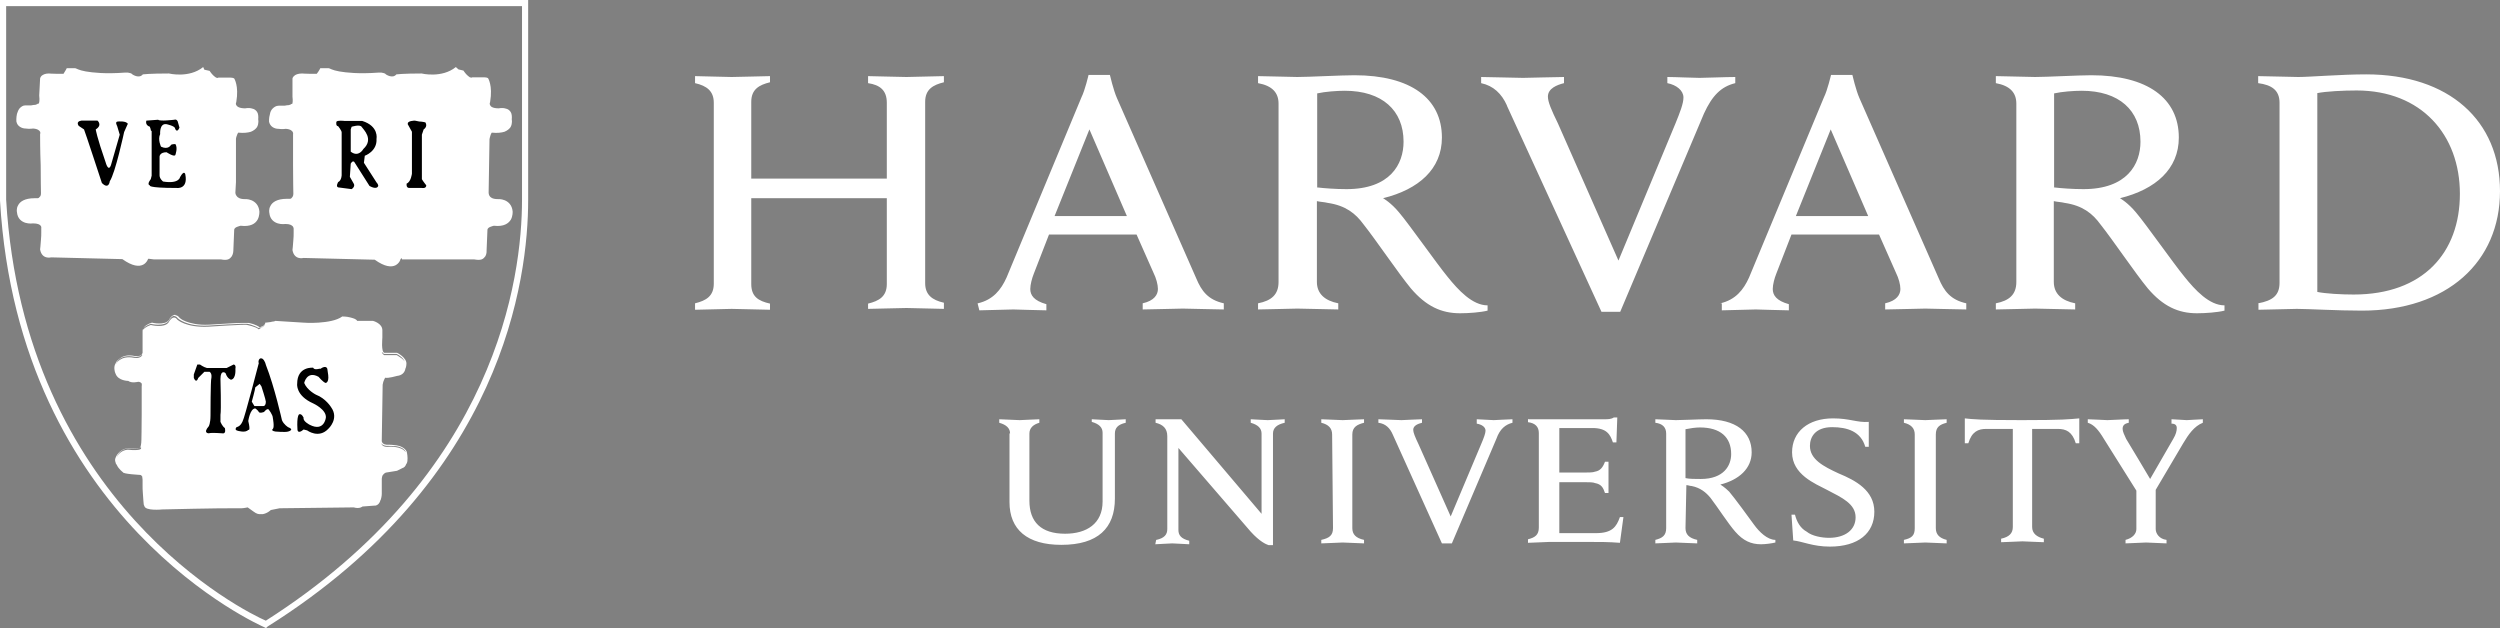
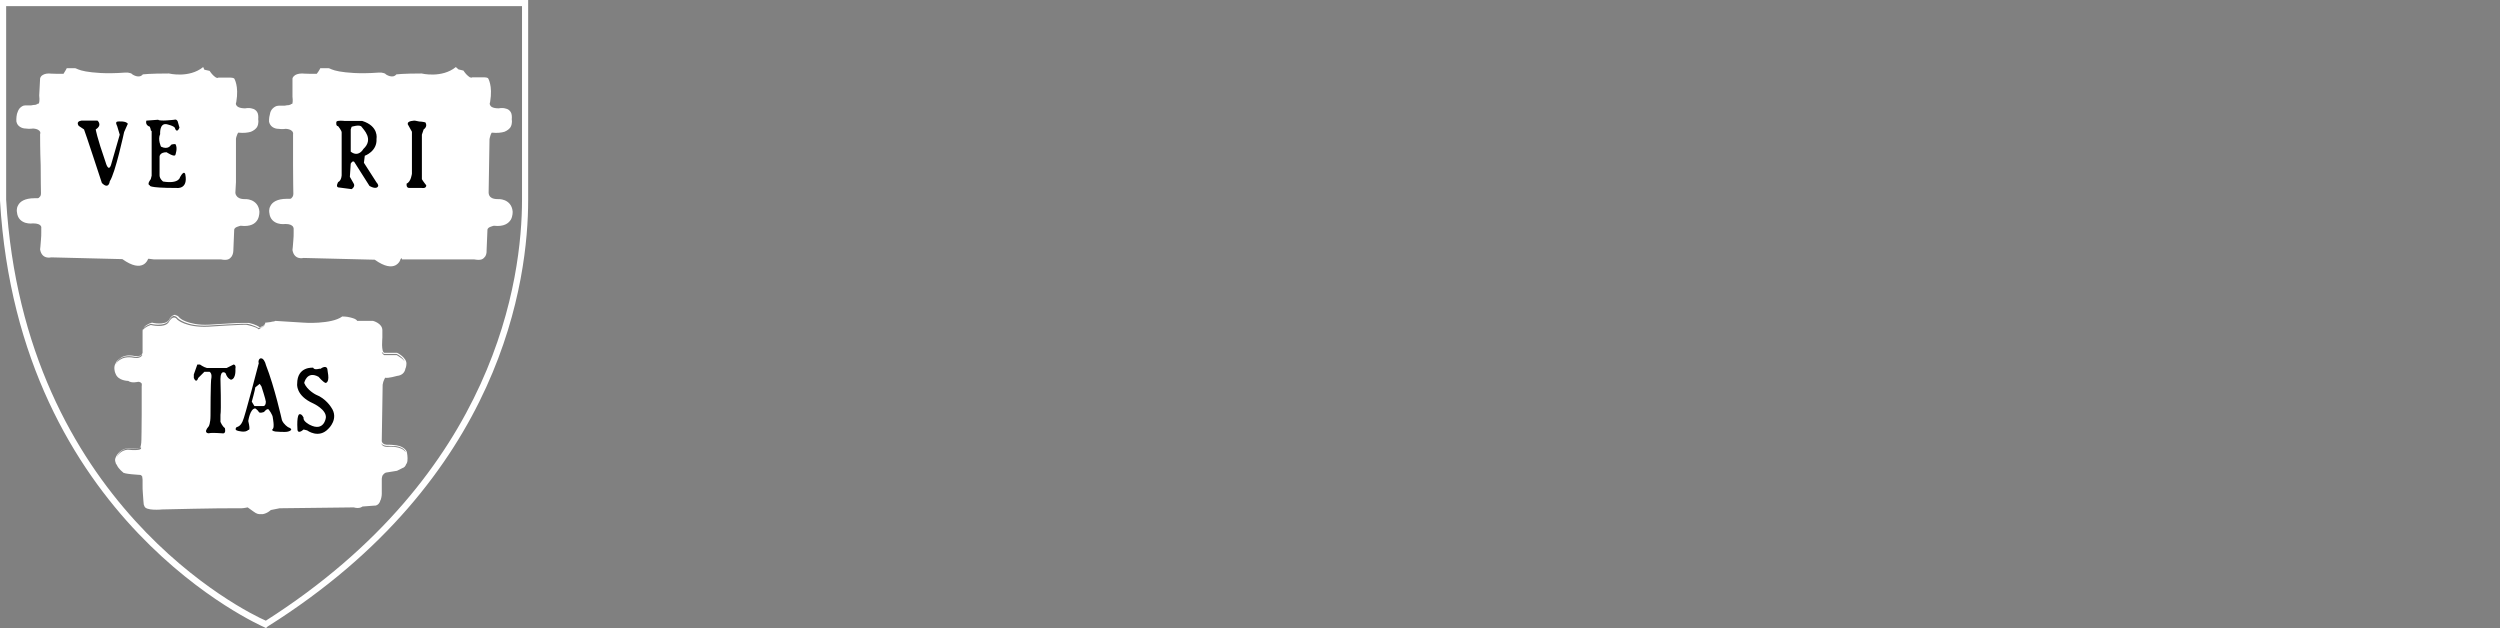
<svg xmlns="http://www.w3.org/2000/svg" id="_图层_1" data-name="图层 1" viewBox="0 0 85.39 21.45">
  <rect x="0" y="0" width="85.39" height="21.45" fill="#808080" stroke="none" />
  <defs>
    <style>
      .cls-1 {
        fill: #fff;
      }
    </style>
  </defs>
-   <path class="cls-1" d="M34.5,14.81c0-.18-.12-.3-.37-.37v-.12c.12,0,.58.03.7.03.09,0,.55-.03.67-.03v.12c-.21.06-.34.18-.34.37v2.29c0,.73.4,1.13,1.22,1.13.73,0,1.28-.34,1.28-1.1v-2.35c0-.18-.12-.3-.37-.37v-.09c.09,0,.46.03.58.03s.49-.03.58-.03v.12c-.27.06-.37.18-.37.37v2.22c0,1.01-.58,1.58-1.83,1.58-1.16,0-1.77-.52-1.77-1.46v-2.35ZM39.5,18.44c.27-.06.37-.18.37-.37v-3.17c0-.27-.15-.4-.4-.46v-.12h.88l2.74,3.23v-2.74c0-.18-.12-.3-.37-.37v-.12c.09,0,.46.03.58.03s.49-.03.58-.03v.12c-.27.06-.4.18-.4.37v3.81h-.15c-.09-.03-.3-.12-.61-.46l-2.47-2.86v2.8c0,.18.09.3.37.37v.12c-.09,0-.46-.03-.58-.03s-.49.03-.58.03l.03-.15ZM61.19,17.58h.12c.06.24.18.46.4.58.18.15.52.21.76.21.55,0,.91-.27.91-.7,0-.46-.46-.67-.98-.94-.4-.21-1.19-.52-1.19-1.28,0-.7.55-1.16,1.4-1.16.58,0,.82.15,1.22.12v.85h-.12c-.15-.52-.61-.67-1.13-.67-.58,0-.76.34-.76.64,0,.46.46.7.98.94.58.24,1.22.58,1.22,1.31s-.55,1.19-1.52,1.19c-.58,0-.94-.18-1.25-.21l-.06-.88ZM72.99,16.79l-1.13-1.8c-.18-.3-.34-.49-.55-.55v-.12c.15,0,.58.03.67.03.12,0,.55-.03.73-.03v.12c-.15.03-.21.09-.21.21,0,.09.06.21.12.34.06.09.82,1.37.82,1.37l.79-1.37c.09-.15.12-.27.12-.37s-.06-.15-.18-.15v-.15c.12,0,.43.03.52.03s.43-.03.55-.03v.12c-.3.12-.49.4-.67.7l-1.01,1.71M73.63,16.64v1.43c0,.15.12.34.37.37v.12c-.12,0-.58-.03-.7-.03s-.55.03-.7.03v-.12c.24-.06.37-.21.37-.37v-1.37M52.2,14.32h2.62c.09,0,.21,0,.3-.06h.12l-.03.85h-.12c-.09-.27-.21-.49-.7-.49h-1.13v1.52h.88c.12,0,.27,0,.34-.03.18-.03.27-.15.34-.34h.12v1.07h-.12c-.06-.18-.12-.3-.34-.34-.06-.03-.21-.03-.34-.03h-.88v1.74h1.25c.55,0,.7-.21.82-.55h.12l-.12.88c-.4-.03-.64-.03-1.1-.03h-1.31c-.12,0-.58.03-.73.03v-.12c.24-.06.37-.15.37-.4v-3.23c0-.21-.12-.34-.37-.37v-.12ZM45.5,14.84c0-.21-.12-.34-.37-.4v-.12c.15,0,.58.03.73.03.12,0,.58-.03.73-.03v.12c-.24.06-.4.15-.4.4v3.2c0,.21.12.34.4.4v.12c-.15,0-.58-.03-.73-.03-.12,0-.58.03-.73.03v-.12c.27-.06.4-.15.4-.4l-.03-3.2ZM65.4,14.84c0-.21-.12-.34-.37-.4v-.12c.15,0,.61.03.73.03s.58-.03.73-.03v.12c-.24.06-.37.15-.37.4v3.2c0,.21.12.34.37.4v.12c-.15,0-.58-.03-.73-.03-.12,0-.58.03-.73.03v-.12c.27-.06.37-.15.37-.4v-3.2ZM69.06,14.35c-1.43,0-1.68-.03-1.95-.06v.85h.12c.12-.4.34-.49.61-.49h.91v3.35c0,.21-.12.34-.4.4v.12c.15,0,.61-.03.73-.03s.58.03.73.03v-.12c-.24-.06-.4-.18-.4-.4v-3.35h.88c.27,0,.49.09.61.49h.12v-.85c-.34.03-.55.06-1.98.06h0ZM57.57,18.04c0,.21.12.34.4.4v.12c-.15,0-.61-.03-.73-.03s-.55.03-.7.03v-.12c.24-.06.37-.15.37-.4v-3.23c0-.21-.12-.34-.37-.37v-.12c.15,0,.58.03.7.03.21,0,.79-.03,1.04-.03,1.01,0,1.55.43,1.55,1.13,0,.55-.43.94-1.07,1.1,0,0,.15.09.3.24.18.21.67.88.85,1.13s.46.52.73.52v.09c-.12.03-.34.06-.49.06-.34,0-.61-.12-.88-.43-.24-.27-.61-.85-.85-1.16-.15-.18-.34-.34-.64-.4-.06,0-.12-.03-.18-.03l-.03,1.46ZM57.57,16.33c.12.03.34.03.52.03.79,0,1.04-.46,1.04-.85,0-.58-.37-.91-1.07-.91-.15,0-.34.03-.49.06v1.68ZM47.57,14.84c-.09-.21-.24-.37-.49-.4v-.12c.15,0,.67.03.79.03.09,0,.55-.03.7-.03v.12c-.12.03-.3.09-.3.24,0,.09.06.24.18.49l1.1,2.47,1.04-2.47c.09-.21.15-.37.15-.46,0-.12-.12-.21-.3-.24v-.15c.12,0,.46.03.58.03.09,0,.49-.03.64-.03v.12c-.24.06-.43.21-.55.55l-1.52,3.57h-.34l-1.68-3.72ZM51.47,3.6c-.18-.4-.46-.67-.88-.76v-.21c.27,0,1.22.03,1.43.03.18,0,1.1-.03,1.4-.03v.21c-.24.06-.55.18-.55.46,0,.18.12.46.34.91l2.07,4.69,1.95-4.69c.15-.37.27-.67.27-.88,0-.24-.24-.43-.55-.49v-.21c.27,0,.88.03,1.1.03.18,0,.91-.03,1.22-.03v.21c-.49.12-.79.43-1.07,1.04l-2.86,6.77h-.64l-3.23-7.04ZM23.74,10.36c.37-.09.64-.24.64-.67V3.51c0-.4-.24-.58-.64-.67v-.24c.18,0,1.04.03,1.25.03.24,0,1.13-.03,1.31-.03v.21c-.37.09-.64.24-.64.67v2.62h4.63v-2.59c0-.43-.24-.61-.64-.67v-.24c.18,0,1.07.03,1.31.03.21,0,1.07-.03,1.28-.03v.21c-.37.09-.64.24-.64.67v6.19c0,.4.24.58.64.67v.21c-.18,0-1.07-.03-1.28-.03-.24,0-1.1.03-1.31.03v-.18c.37-.09.64-.24.64-.67v-2.93h-4.63v2.93c0,.43.24.58.64.67v.21c-.18,0-1.1-.03-1.31-.03s-1.04.03-1.25.03v-.21ZM77.13,10.36c.49-.09.73-.27.73-.7V3.51c0-.43-.27-.61-.73-.67v-.24c.27,0,1.13.03,1.37.03.4,0,1.46-.09,2.32-.09,2.83,0,4.57,1.58,4.57,3.99s-1.8,4.08-4.72,4.08c-.85,0-1.83-.06-2.22-.06-.24,0-1.04.03-1.31.03v-.21ZM79.14,9.97c.3.06.82.09,1.25.09,2.38,0,3.63-1.43,3.63-3.44s-1.31-3.53-3.53-3.53c-.46,0-1.04.03-1.34.09v6.8ZM44.98,9.63c0,.4.27.64.73.73v.21c-.27,0-1.13-.03-1.4-.03-.21,0-1.07.03-1.34.03v-.21c.46-.09.7-.3.7-.73V3.54c0-.37-.21-.61-.7-.7v-.24c.27,0,1.1.03,1.34.03.4,0,1.49-.06,1.95-.06,1.92,0,2.99.79,2.99,2.13,0,1.07-.79,1.77-2.01,2.07,0,0,.27.15.55.49.34.4,1.28,1.74,1.65,2.19.37.46.85.98,1.37.98v.18c-.24.06-.64.09-.94.09-.64,0-1.16-.24-1.68-.85-.43-.52-1.19-1.65-1.62-2.19-.27-.37-.61-.64-1.22-.73-.12-.03-.24-.03-.37-.06v2.77ZM44.98,6.4c.24.03.64.06,1.01.06,1.49,0,1.95-.85,1.95-1.62,0-1.07-.73-1.74-2.01-1.74-.27,0-.67.03-.94.09v3.2ZM70.15,9.63c0,.4.27.64.73.73v.21c-.27,0-1.13-.03-1.37-.03-.21,0-1.07.03-1.34.03v-.21c.46-.09.7-.3.7-.73V3.54c0-.37-.21-.61-.7-.7v-.24c.27,0,1.1.03,1.34.03.4,0,1.49-.06,1.92-.06,1.92,0,2.99.79,2.99,2.13,0,1.07-.79,1.77-2.01,2.07,0,0,.27.15.55.49.34.4,1.28,1.74,1.65,2.19.37.46.85.98,1.37.98v.18c-.24.06-.64.09-.94.09-.64,0-1.16-.24-1.68-.85-.43-.52-1.19-1.65-1.62-2.19-.27-.37-.61-.64-1.22-.73-.12-.03-.24-.03-.37-.06v2.77ZM70.15,6.4c.24.03.64.06,1.01.06,1.49,0,1.95-.85,1.95-1.62,0-1.07-.73-1.74-2.01-1.74-.27,0-.67.03-.94.09v3.2ZM33.4,10.36c.52-.12.79-.46.98-.88l2.56-6.16c.12-.24.24-.76.24-.76h.73s.12.52.24.79l2.71,6.16c.18.43.4.73.94.85v.21c-.3,0-1.19-.03-1.4-.03s-1.07.03-1.37.03v-.21c.4-.09.52-.3.52-.49,0-.15-.06-.37-.15-.55l-.58-1.31h-2.99l-.52,1.34c-.06.15-.12.37-.12.52,0,.21.12.4.55.52v.21c-.27,0-.98-.03-1.13-.03l-1.16.03-.06-.24ZM38.49,7.38l-1.28-2.96-1.19,2.96h2.47ZM58.76,10.36c.52-.12.79-.46.98-.88l2.56-6.16c.12-.24.24-.76.24-.76h.73s.12.52.24.79l2.71,6.16c.18.43.4.73.94.85v.21c-.3,0-1.19-.03-1.4-.03s-1.07.03-1.37.03v-.21c.4-.09.52-.3.52-.49,0-.15-.06-.37-.15-.55l-.58-1.31h-2.99l-.52,1.34c-.06.15-.12.37-.12.52,0,.21.12.4.55.52v.21c-.27,0-.98-.03-1.13-.03l-1.16.03v-.24h-.06ZM63.81,7.38l-1.28-2.96-1.19,2.96h2.47Z" />
  <path class="cls-1" d="M5.98,10.75s-.08.02-.11.05c-.06.05-.1.13-.1.13-.07.1-.21.12-.34.12-.13,0-.24-.03-.24-.03h0s0,0,0,0c-.19.06-.27.14-.3.21-.02.03-.02.07-.02.09,0,.02,0,.03,0,.03v.7s-.02.06-.05.08c-.03.02-.06.03-.09.03-.07,0-.13,0-.13,0h0c-.23-.05-.4,0-.5.08-.1.07-.14.14-.14.15-.1.14-.03.33-.03.33h0s.01.03.02.05c0,0,0,0,0,0,.09.24.43.24.43.24.12.09.34.03.34.03.06,0,.1.03.12.06.01.04,0,.09,0,.09h0s0,.01,0,.01c0,0,0,.05,0,.11,0,.06,0,.13,0,.22,0,.18,0,.4,0,.62,0,.44-.01.87-.01.87,0,.15-.03.24-.03.24h0s0,.02-.01.03c0,0-.02.01-.04.02-.04.01-.09.01-.15.01-.11,0-.23-.01-.23-.01h0s0,0,0,0c-.32.03-.42.32-.42.32h0c-.03.06-.02.12,0,.17,0,.03.02.05.04.08.06.14.21.25.21.25,0,.06.58.09.58.09.04,0,.06.03.08.06,0,0,0,.01,0,.02.01.05.01.1.01.1,0,.02,0,.03,0,.06,0,.03,0,.07,0,.11,0,.08,0,.18.01.28.01.19.03.38.03.38h0s.01.04.02.05c0,0,0,0,0,0,.03.18.61.12.61.12,0,0,2.03-.05,2.58-.04.08,0,.13,0,.13,0,.06,0,.21-.03.21-.03l.21.15c.09.07.17.09.26.08.02,0,.03,0,.05,0,.16-.03.27-.14.27-.14l.3-.06c.06,0,2.53-.03,2.53-.03.21.06.3-.03.3-.03l.4-.03s.03,0,.04,0c.1-.02.15-.1.17-.17,0-.02.02-.03.02-.05.03-.09.03-.18.03-.18v-.52s.01-.07.02-.1c.06-.1.13-.11.13-.11l.37-.06.18-.09c.07-.02.11-.07.13-.13,0,0,.01-.02.02-.03.03-.05.03-.12.03-.18,0-.12-.03-.23-.03-.23h0s0,0,0,0c-.07-.13-.22-.19-.35-.21-.13-.02-.25-.02-.25-.02h0c-.15.01-.2-.03-.23-.07-.03-.04-.02-.09-.02-.09h0s.03-1.89.03-1.89c.01-.07.03-.13.05-.17.02-.05.04-.07.04-.07.09.03.4-.06.4-.06.18-.02.25-.12.28-.21,0,0,0-.01,0-.02.04-.08.04-.16.04-.16.02-.12-.07-.22-.15-.29-.08-.07-.17-.11-.17-.11h0s-.43,0-.43,0c-.01,0-.02,0-.03-.02-.01-.01-.02-.03-.03-.06-.01-.05-.02-.12-.02-.18,0-.13.01-.26.01-.26h0v-.25c0-.12-.08-.2-.16-.25s-.16-.07-.16-.07h0s-.54,0-.54,0c-.01-.02-.03-.04-.05-.05-.03-.02-.06-.03-.09-.04-.06-.02-.11-.03-.11-.03-.1-.03-.25-.03-.25-.03h-.01c-.19.14-.52.19-.81.21-.28.02-.52,0-.52,0l-.96-.06h0s0,0-.01.01c0,0-.02,0-.04.01-.03,0-.07.01-.11.02-.08.01-.16.02-.16.02h-.02s0,.02,0,.02c-.03.08-.11.11-.11.11l-.08.03c-.06-.05-.14-.08-.22-.11-.09-.03-.16-.04-.16-.04,0,0,0,0,0,0,0,0,0,0,0,0,0,0,0,0-.02,0-.01,0-.03,0-.05,0-.04,0-.09,0-.16,0-.13,0-.29.01-.46.02-.33.02-.66.04-.66.04-.38.02-.63-.05-.79-.11-.16-.06-.22-.13-.22-.13-.04-.05-.08-.08-.13-.08h0ZM5.98,10.8s.06.02.09.07h0s0,0,0,0c0,0,.07.07.24.14.17.07.43.13.81.11h0s.33-.02.66-.04c.17,0,.33-.02.46-.02.06,0,.12,0,.16,0,.02,0,.03,0,.04,0,0,0,0,0,0,0h0s0,0,0,0c0,0,.08.01.16.04.09.03.18.07.22.1h.01s.11-.02.11-.02c0,0,.07-.04.11-.1-.03.08-.12.11-.12.11l-.09.06c-.09-.09-.4-.15-.4-.15-.03-.03-1.34.06-1.34.06-.76.03-1.04-.24-1.04-.24-.15-.21-.3.09-.3.09-.15.21-.61.09-.61.09-.17.06-.24.13-.28.18,0-.01,0-.02.01-.04.03-.05.1-.12.27-.18,0,0,.11.03.24.03.14,0,.3-.02.38-.14h0s0,0,0,0c0,0,.04-.07.09-.12.03-.02.05-.04.08-.04h0ZM11.71,10.84s.15,0,.23.03h0s0,0,0,0c0,0,.05,0,.11.03.03,0,.06.02.08.03,0,0,0,0,0,0-.07-.05-.19-.06-.19-.06-.09-.03-.24-.03-.24-.03-.4.27-1.34.21-1.34.21l-.94-.06s-.32.06-.33.06c0,0,0,0,0,0,0,0,.07,0,.15-.02.04,0,.08-.01.12-.02.02,0,.03,0,.04-.01,0,0,.01,0,.02,0l.94.06s.24.02.53,0c.28-.02.62-.07.82-.21h0ZM12.19,11h.55s.05.02.1.04c-.05-.03-.09-.04-.09-.04h-.55s0,0,0,0h0ZM12.84,11.04s.02.01.04.02c0,0,0,0,.01,0-.02-.01-.03-.02-.05-.03h0ZM13.06,12.03s0,.01.01.02c.02.02.04.04.06.04h0s.42,0,.42,0c0,0,.08.04.15.1.05.04.1.1.12.16-.05-.09-.16-.15-.22-.19-.03-.02-.05-.03-.05-.03h-.43s-.06-.04-.08-.1h0ZM4.86,12.13c-.08.14-.29.09-.29.09-.46-.09-.61.21-.61.21,0,0,0,.01-.01.02,0-.02.02-.04.03-.06h0s.03-.07.12-.14c.09-.06.23-.11.46-.07,0,0,.07.02.15,0,.04,0,.08-.01.11-.04.01,0,.02-.02.03-.03h0ZM13.02,15.14c.04.06.12.1.27.09,0,0,.11,0,.24.01.13.02.26.07.32.18,0,0,0,.02,0,.02-.14-.21-.56-.18-.56-.18-.2.02-.25-.06-.27-.12h0ZM4.82,15.29s0,.01,0,.01c0,.02,0,.03-.02.04-.01,0-.03.02-.05.02-.13.03-.39,0-.39,0-.22.02-.33.17-.37.25,0,0,.08-.26.37-.29,0,0,.11.01.23.01.06,0,.12,0,.16-.02.02,0,.04-.01.06-.03,0,0,0,0,0,0h0ZM6.94,2.29h0c-.48.39-1.17.22-1.17.22h0s0,0,0,0c-.67,0-.89.03-.89.03h0s0,0,0,0c-.07.08-.15.08-.23.06-.07-.02-.13-.06-.13-.06-.01-.02-.04-.03-.06-.04-.03,0-.06-.02-.09-.02-.06,0-.11,0-.11,0h0c-.67.05-1.09,0-1.33-.04-.12-.02-.21-.05-.26-.07-.05-.02-.07-.03-.07-.03h0s-.02-.01-.03-.01c-.01,0-.02,0-.04,0-.03,0-.06,0-.1,0-.07,0-.13,0-.13,0h-.02c-.03.07-.11.18-.11.19,0,0-.01,0-.03,0-.02,0-.04,0-.06,0-.05,0-.11,0-.17,0-.12,0-.24-.01-.24-.01h0s0,0,0,0c-.13,0-.2.04-.25.08-.04.04-.05.09-.05.09h0s-.03.58-.03.58h0c.02.18,0,.26-.02.28,0,0,0,0,0,0h-.02s-.01,0-.01,0c0,.01-.04.03-.08.04-.04,0-.1.01-.15.02-.1,0-.2,0-.2,0h0s0,0,0,0c-.08,0-.14.05-.19.1-.04.05-.07.12-.09.19-.03.13-.02.26-.02.26h0c.02.09.06.14.12.18.06.04.13.06.2.06.13.02.25,0,.25,0h0c.16.01.22.07.24.11.02.04,0,.08,0,.08h0c0,.07,0,.57.02,1.06,0,.49.01.95.01.96,0,.07-.02.11-.05.13-.02.03-.04.04-.07.04-.05,0-.1,0-.1,0h0s0,0,0,0c-.34,0-.5.12-.56.24-.07.12-.04.24-.04.24.02.22.16.32.29.36.13.04.26.02.26.02h0c.16,0,.23.04.26.08.03.04.02.07.02.07h0s0,.02,0,.02c0,0,0,.02,0,.04,0,.02,0,.05,0,.09,0,.07,0,.16-.01.25-.01.17-.03.34-.03.34h0s0,0,0,0c.03.18.13.25.22.27.08.02.15,0,.16,0h0l2.43.06c.35.25.57.26.71.19.13-.07.16-.18.17-.2h.04s.08.01.16.02c.08,0,.18,0,.3,0,.23,0,.53,0,.82,0,.29,0,.58,0,.79,0,.22,0,.36,0,.38,0h0c.1.02.18.02.24,0,.06-.02.1-.07.13-.11.05-.09.05-.18.05-.18h0s.03-.73.03-.73c.01-.05.06-.08.12-.1.05-.02.1-.03.1-.03.34.04.5-.07.58-.21.07-.13.06-.28.06-.28h0c-.02-.22-.15-.33-.27-.38-.12-.05-.24-.04-.24-.04h0c-.16,0-.24-.06-.27-.11-.04-.05-.04-.11-.04-.11h0c0-.05.01-.18.02-.36,0-.18,0-.4,0-.62,0-.43,0-.85,0-.85,0-.04.02-.1.04-.15.02-.04.03-.07.04-.07.19.02.33,0,.43-.03.1-.04.17-.1.21-.16.07-.13.04-.26.04-.26.01-.11,0-.2-.04-.26-.04-.06-.1-.1-.16-.11-.12-.04-.24-.01-.24-.01-.21,0-.28-.06-.31-.11-.03-.05,0-.1,0-.1h0s0,0,0,0c.05-.29.03-.49,0-.62-.03-.13-.07-.19-.07-.19h0s0,0,0,0c-.03-.02-.08-.03-.13-.03-.05,0-.12,0-.18,0-.12,0-.23,0-.23,0h0s0,0,0,0c-.02.02-.05.01-.08,0-.03-.02-.07-.05-.1-.08-.07-.07-.12-.15-.12-.15h0s-.18-.04-.18-.04ZM15.57,2.29h0c-.48.39-1.17.22-1.17.22h0s0,0,0,0c-.64,0-.86.03-.86.03h0s0,0,0,0c-.07.08-.15.08-.23.06-.07-.02-.13-.06-.13-.06-.01-.02-.04-.03-.06-.04-.03,0-.06-.02-.09-.02-.06,0-.11,0-.11,0h0c-.67.05-1.09,0-1.33-.04-.12-.02-.21-.05-.26-.07-.05-.02-.07-.03-.07-.03h0s-.02-.01-.03-.01c-.01,0-.02,0-.04,0-.03,0-.06,0-.1,0-.07,0-.13,0-.13,0h-.02c-.03.07-.11.18-.12.19,0,0-.01,0-.03,0-.02,0-.04,0-.06,0-.05,0-.11,0-.17,0-.12,0-.24-.01-.24-.01h0s0,0,0,0c-.14,0-.23.04-.27.08-.05.04-.06.09-.06.09v.62c.02.17,0,.23-.01.25,0,0,0,0,0,0,0,0,0,0,0,0h-.02s-.01,0-.01,0c0,.01-.04.03-.08.04-.04,0-.1.01-.15.02-.1,0-.2,0-.2,0h0s0,0,0,0c-.09,0-.16.05-.21.1-.05.05-.08.12-.09.19-.04.13-.03.26-.03.26h0s0,0,0,0c.02.08.06.14.12.18.06.04.13.06.2.06.13.02.25,0,.25,0h0c.16.01.22.07.24.11.02.04.01.08.01.08h0s0,.06,0,.13c0,.06,0,.15,0,.25,0,.19,0,.44,0,.69,0,.49.01.95.01.96,0,.07-.03.11-.05.13-.02.03-.04.04-.07.04-.05,0-.1,0-.1,0h0s0,0,0,0c-.34,0-.5.12-.56.24-.07.12-.04.24-.04.24.02.22.16.32.29.36.13.04.26.02.26.02h0c.15,0,.21.04.25.08.03.04.03.08.03.08h0s0,.01,0,.01c0,0,0,.02,0,.04,0,.02,0,.05,0,.09,0,.07,0,.16-.01.25-.01.17-.03.34-.03.34h0s0,0,0,0c.03.18.13.25.22.27.08.02.15,0,.16,0h0l2.43.06c.35.25.57.26.71.19.13-.07.17-.19.17-.21h0s.03-.03.05-.03c0,0,0,0,0,0,0,0,0,0,0,.01v.03s.02,0,.02,0c.03,0,.08,0,.16,0,.08,0,.18,0,.3,0,.23,0,.53,0,.82,0,.29,0,.58,0,.79,0,.22,0,.37,0,.38,0,.11.02.19.02.25,0,.06-.02.1-.07.13-.11.05-.09.04-.19.04-.19h0s.03-.72.03-.72c.01-.05.06-.08.12-.1.05-.02.1-.03.1-.03.34.04.5-.08.58-.21.07-.13.06-.27.06-.28h0c-.02-.22-.15-.33-.27-.38-.12-.05-.24-.04-.24-.04h0c-.18,0-.25-.06-.28-.11-.03-.05-.03-.11-.03-.11h0c0-.18.03-1.83.03-1.83h0s.02-.1.04-.15c.02-.04.03-.07.04-.07.19.02.33,0,.43-.03.1-.04.17-.1.21-.16.07-.13.04-.26.04-.26.01-.11,0-.2-.04-.26-.04-.06-.1-.1-.16-.11-.12-.04-.24-.01-.24-.01-.21,0-.28-.06-.3-.11-.03-.05,0-.1,0-.1h0c.05-.3.03-.5,0-.63-.03-.13-.07-.19-.07-.19h0s0,0,0,0c-.03-.02-.08-.03-.13-.03-.05,0-.12,0-.18,0-.12,0-.23,0-.23,0h0s0,0,0,0c-.02.02-.04.01-.08,0-.03-.02-.07-.05-.1-.08-.07-.07-.12-.15-.12-.15h0s-.17-.04-.17-.04Z" />
  <path class="cls-1" d="M9.08,21.45l-.06-.03c-.06-.03-8.38-3.63-9.02-14.57V0h18.04v6.83c0,2.68-.85,9.51-8.9,14.57l-.06.06ZM.21.21v6.61c.61,10.36,8.17,14.08,8.87,14.38,7.89-5.03,8.75-11.73,8.75-14.38V.21H.21Z" />
  <path d="M4.36,4.24l-.12.27s-.3,1.4-.49,1.68c0,0-.03.3-.27.06,0,0-.58-1.77-.61-1.83l-.18-.12s-.12-.15.09-.18h.55s.18.15-.06.3c0,0,.03.24.34,1.13,0,0,.09.34.18.09l.3-1.04-.09-.3s-.09-.15.03-.15c0,0,.3-.03.34.09M5.18,4.48v1.52l-.03.12s-.15.18-.03.21c0,0-.12.09.91.09,0,0,.4.06.3-.46,0,0-.03-.18-.18.09,0,0-.03.24-.58.15,0,0-.12-.09-.12-.21v-.64s0-.15.24-.15c0,0,.27.18.3.09,0,0,.09-.24,0-.37,0,0-.12,0-.15.03,0,0-.09.18-.34.06,0,0-.12-.24-.03-.43,0,0-.03-.37.21-.34,0,0,.3.06.3.15,0,0,.06.18.15-.03l-.06-.21s-.03-.09-.12-.06c0,0-.49.06-.55,0l-.4.03s-.06.15.12.21c0,.03.03.06.03.12M13.93,4.24c-.03-.12.24-.12.24-.12l.15.03c.09,0,.21.03.21.03.09.15-.06.24-.06.24l-.06.18v1.52c.03.06.15.21.15.21,0,.12-.15.09-.15.09h-.43c-.12,0-.09-.15-.09-.15.15-.06.18-.34.18-.34v-1.43l-.15-.27ZM11.98,5.58l-.03.46.12.21c.09.12-.06.21-.06.21l-.46-.06c-.09-.03,0-.18,0-.18.12-.06.12-.24.12-.24v-1.46c0-.06-.12-.21-.12-.21-.09,0-.06-.15-.06-.15.03-.06.27-.03.27-.03h.61c.58.18.49.61.49.61.03.43-.4.58-.4.58l-.03.24.43.67c.06.06.06.12.06.12-.06.15-.3,0-.3,0l-.52-.82c-.06-.06-.12.06-.12.06M11.98,4.42v.76c.27.21.43-.09.43-.09.37-.34,0-.67-.06-.76-.06-.09-.34,0-.34,0l-.03.09ZM7.53,12.95s.03,1.07,0,1.22v.24s.06.15.15.21c0,0,.06.21-.09.18,0,0-.37-.03-.46,0,0,0-.21,0,0-.24,0,0,.06-.09.06-.37,0,0,0-1.22.03-1.28,0,0,.03-.15-.06-.21h-.18l-.21.21s-.06.21-.15,0v-.12l.12-.34h.09s.12.09.24.12h.67l.24-.12s.09,0,.06.15c0,0,.03.34-.15.37,0,0-.12-.03-.18-.21,0-.03-.18-.15-.18.18M10.7,12.56s-.55-.06-.55.55c0,0-.06.4.55.67,0,0,.46.21.43.49,0,0-.06.49-.55.24,0,0-.24-.12-.21-.24,0,0-.06-.15-.15-.12,0,0-.09.03-.06.52,0,0,0,.18.21,0l.12.03s.4.3.73-.06c0,0,.37-.34.09-.73,0,0-.18-.3-.52-.43,0,0-.3-.15-.4-.4,0,0,.09-.43.49-.21,0,0,.15.18.24.21,0,0,.12,0,.09-.27l-.03-.21s-.03-.15-.24,0c0-.03-.18.06-.24-.03M8.96,12.25c.09.06.12.21.12.21.3.76.55,1.89.55,1.89.06.15.21.24.21.24.24.09,0,.15,0,.15-.09.03-.43,0-.43,0-.18-.03-.09-.09-.09-.09.06-.06,0-.37,0-.37,0-.12-.15-.3-.15-.3-.06-.03-.15.09-.15.09,0,0-.15.06-.18,0s-.12-.12-.12-.12c-.18,0-.24.43-.24.43.09.37,0,.3,0,.3-.09.12-.37.03-.37.03-.12-.03-.03-.12-.03-.12.15-.03.21-.21.21-.21.06-.09.55-1.98.55-1.98-.03-.03,0-.21.12-.15M8.72,13.23c0,.06-.12.49-.12.49l.09.15h.3c.06,0,.09-.06.09-.15,0-.06-.15-.52-.15-.52l-.06-.09-.15.12Z" />
</svg>